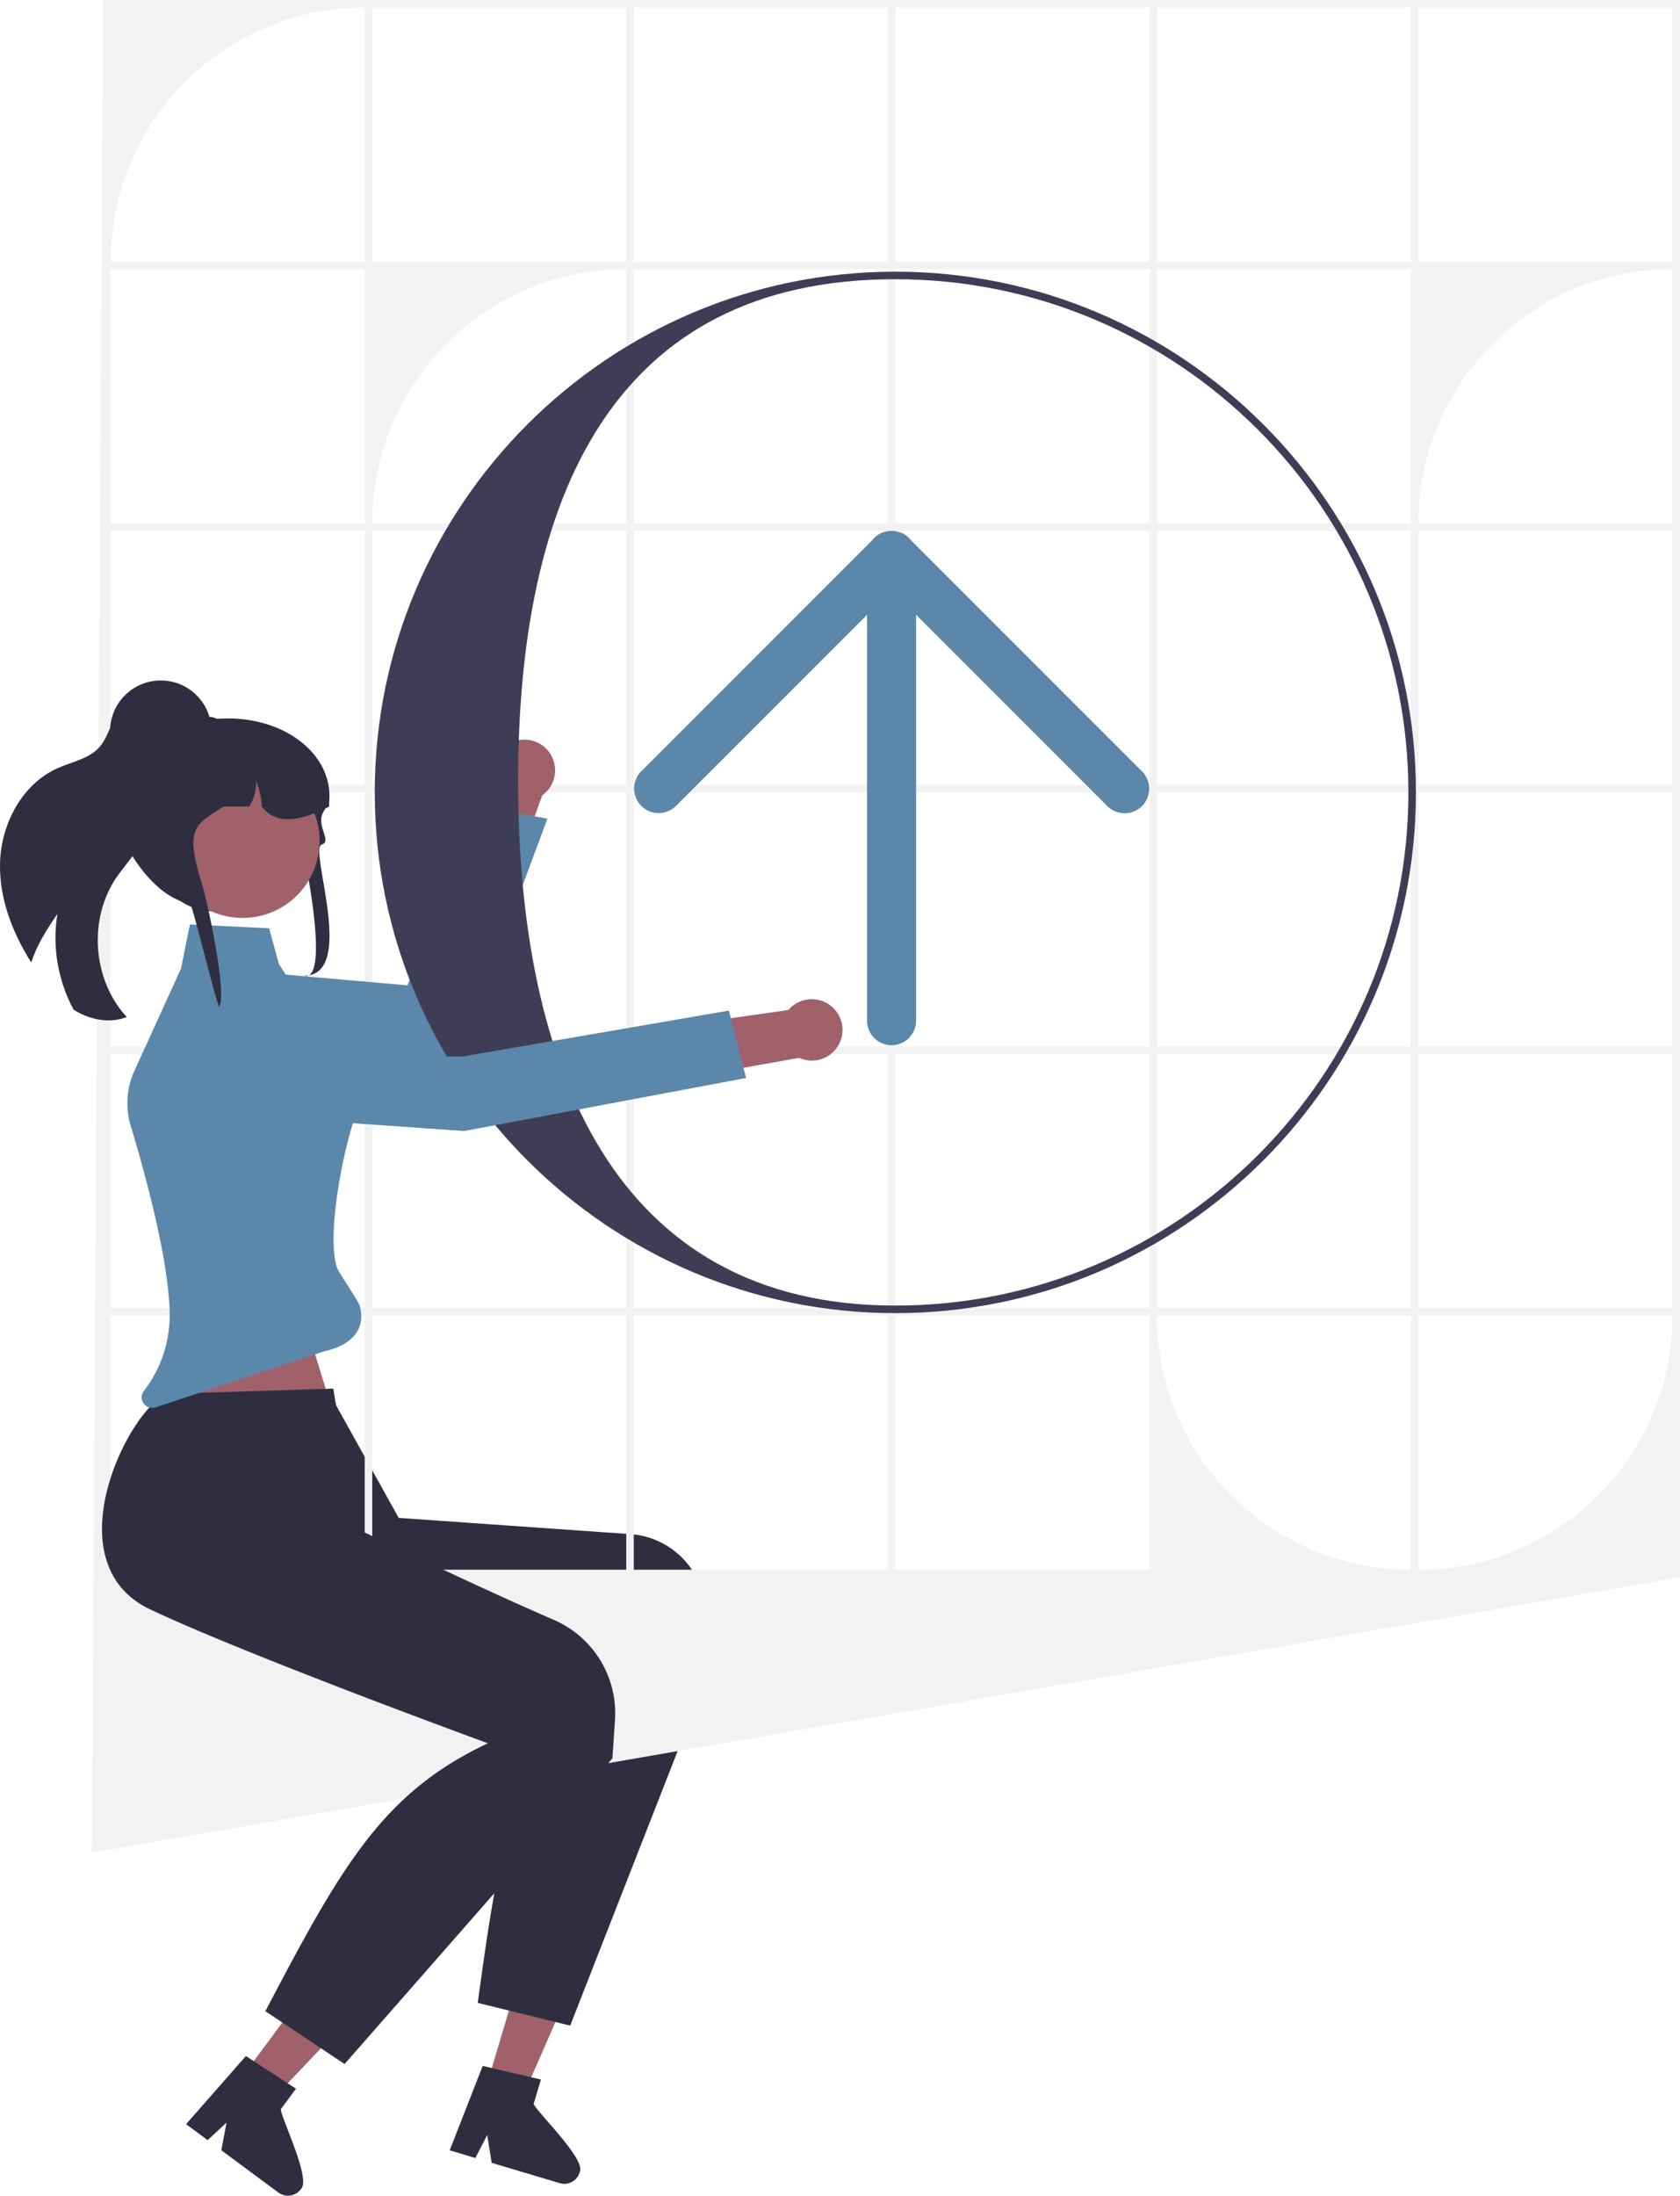
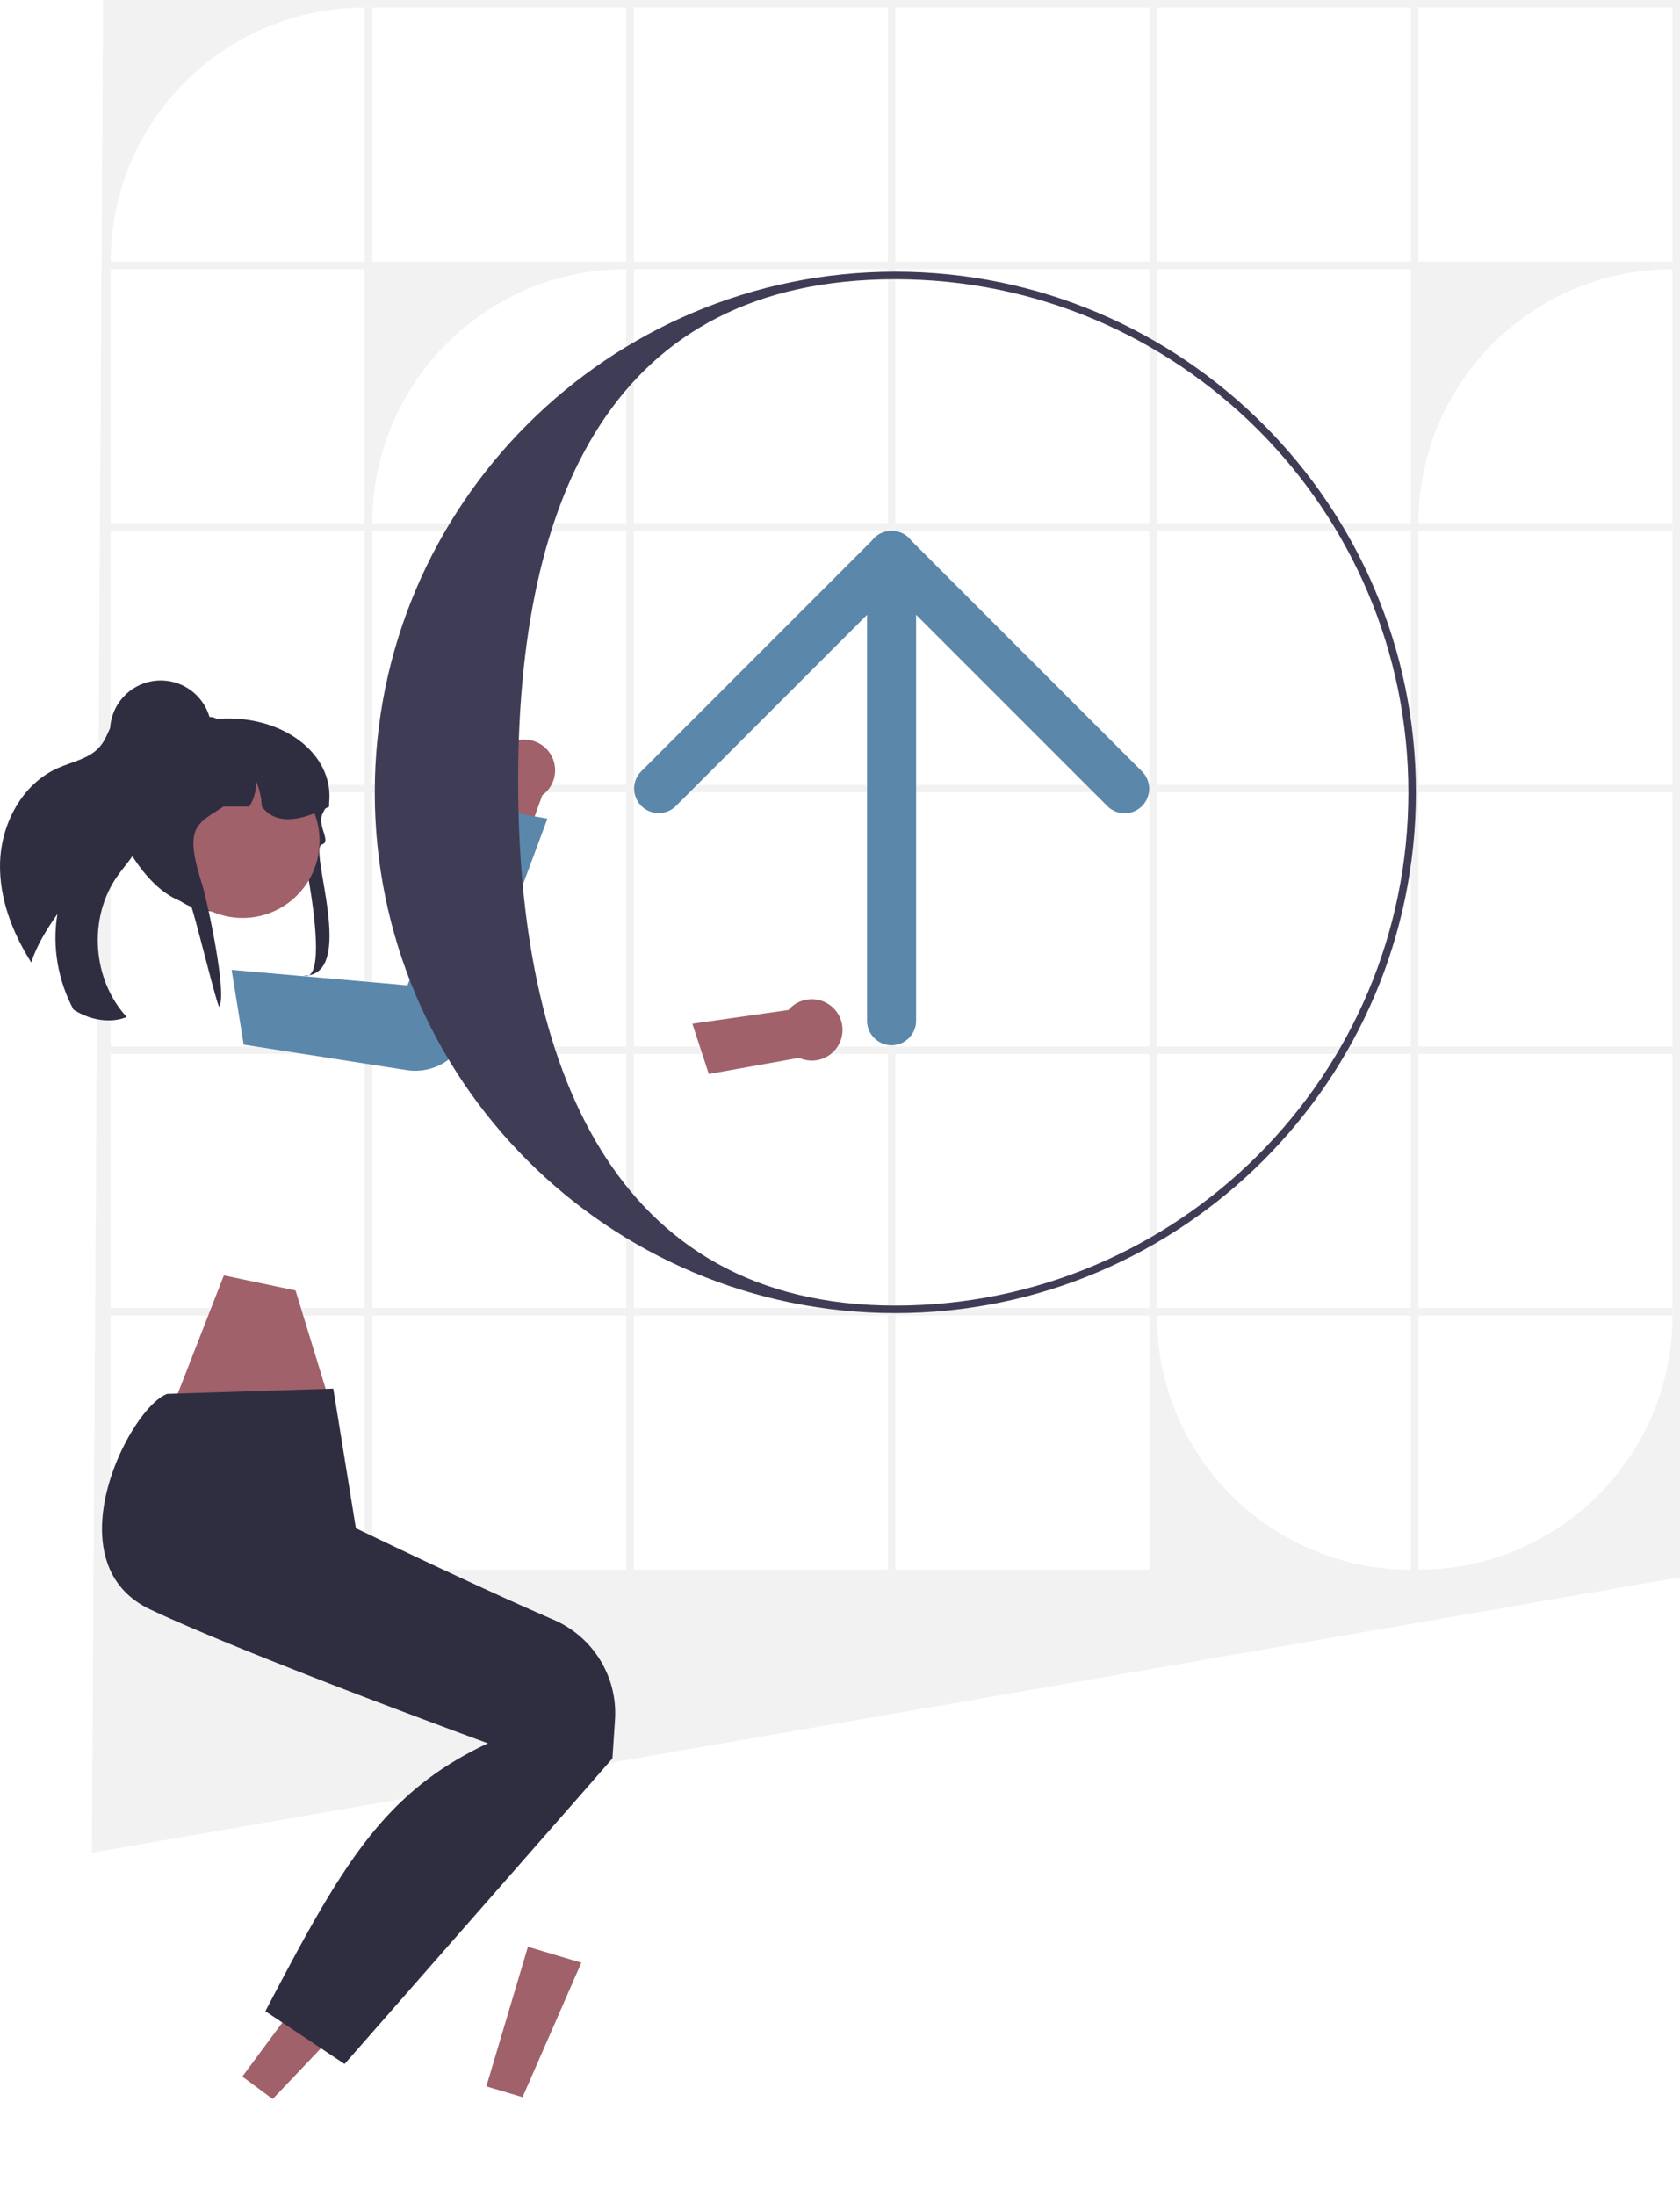
<svg xmlns="http://www.w3.org/2000/svg" width="445.344" height="581.892">
  <path fill="#a0616a" d="m128.925 552.934 9.594 2.857 15.587-35.647-14.16-4.217-11.021 37.007z" />
-   <path fill="#2f2e41" d="m140.829 550.51-.01-.003-10.436-2.446-.01-.003-2.416-.562-8.307 21.238-.447 1.137 6.816 2.037.56-1.099 2.568-4.98.98 6.04.21 1.317 18.066 5.389a4.16 4.16 0 0 0 3.119-.298 4.144 4.144 0 0 0 2.14-2.56c1.822-3.333-10.902-15.51-12.208-18.115l1.94-6.5-2.565-.592zm49.552-114-1.116 2.88-3.25 8.364-34.864 89.07-24.509-6.027c4.613-33.653 7.872-54.492 19.517-72.398 3.225-4.962 7.104-9.704 11.828-14.432 0 0-18.607-.056-40.461-.503-1.918-.04-3.868-.08-5.833-.135-18.092-.424-37.431-1.12-49.854-2.275-7.559-.702-12.777-4.313-16.198-9.392-9.79-14.463-5.128-40.86.923-45.888l40.906-16.267 16.497 29.658 1.726 3.098 61.442 4.307a21.4 21.4 0 0 1 19.068 15.427l4.178 14.512z" />
  <path fill="#f2f2f2" d="m27.344 0-3 491 421-73V0h-418zm69.333 416H29.344v-67.333h67.333V416zm0-69.333H29.344v-67.334h67.333v67.334zm0-69.334H29.344V210h67.333v67.333zm0-69.333H29.344v-67.334h67.333V208zm0-69.334H29.344V71.334h67.333v67.333zm0-69.333H29.344C29.344 32.146 59.49 2 96.677 2v67.334zM166.01 416H98.677v-67.333h67.333V416zm0-69.333H98.677v-67.334h67.333v67.334zm0-69.334H98.677V210h67.333v67.333zm0-69.333H98.677v-67.334h67.333V208zm0-69.334H98.677c0-37.187 30.146-67.333 67.333-67.333v67.333zm0-69.333H98.677V2h67.333v67.334zM235.344 416H168.01v-67.333h67.334V416zm0-69.333H168.01v-67.334h67.334v67.334zm0-69.334H168.01V210h67.334v67.333zm0-69.333H168.01v-67.334h67.334V208zm0-69.334H168.01V71.334h67.334v67.333zm0-69.333H168.01V2h67.334v67.334zM304.677 416h-67.333v-67.333h67.333V416zm0-69.333h-67.333v-67.334h67.333v67.334zm0-69.334h-67.333V210h67.333v67.333zm0-69.333h-67.333v-67.334h67.333V208zm0-69.334h-67.333V71.334h67.333v67.333zm0-69.333h-67.333V2h67.333v67.334zM374.01 416c-37.187 0-67.333-30.146-67.333-67.333h67.333V416zm0-69.333h-67.333v-67.334h67.333v67.334zm0-69.334h-67.333V210h67.333v67.333zm0-69.333h-67.333v-67.334h67.333V208zm0-69.334h-67.333V71.334h67.333v67.333zm0-69.333h-67.333V2h67.333v67.334zm2 346.667v-67.333h67.334c0 37.187-30.146 67.333-67.333 67.333zm67.334-69.333H376.01v-67.334h67.334v67.334zm0-69.334H376.01V210h67.334v67.333zm0-69.333H376.01v-67.334h67.334V208zm0-69.334H376.01c0-37.187 30.146-67.333 67.333-67.333v67.333zm0-69.333H376.01V2h67.334v67.334z" />
  <path fill="#a0616a" d="m143.744 210.76-8.218 22.883-13.727-2.87 9.55-23.884a8.138 8.138 0 1 1 15.791-3.129 8.126 8.126 0 0 1-3.396 7z" />
  <path fill="#5b87aa" d="m145.11 216.968-18.608 50.04-2.689 7.22a14.653 14.653 0 0 1-16 9.367l-43.216-6.752-3.194-19.81 46.617 4.102 7.795-20.447 10.343-27.14 2.36.423 13.217 2.385 3.375.612z" />
  <path fill="#a0616a" d="m64.24 550.328 8.045 5.956 26.805-28.199-11.875-8.791-22.975 31.034z" />
-   <path fill="#2f2e41" d="m74.426 558.991 4.039-5.454-2.211-1.437-8.988-5.865-2.083-1.353-15.049 17.14-.806.918 5.712 4.23.904-.836 4.103-3.807-1.13 6.007-.252 1.32 15.146 11.214a4.16 4.16 0 0 0 3.027.789 4.196 4.196 0 0 0 2.896-1.679c2.85-2.512-4.967-18.292-5.308-21.187z" />
  <path fill="#3f3d56" d="M237.344 348c-76.094 0-138-61.906-138-138s61.906-138 138-138 138 61.907 138 138-61.907 138-138 138zm0-274c-74.991 0-100 58.01-100 133s25.009 139 100 139 136-61.01 136-136-61.01-136-136-136z" />
  <path fill="#5b87aa" d="m302.724 204.428-61.157-61.157a6.521 6.521 0 0 0-.58-.675 6.478 6.478 0 0 0-4.643-1.901 6.478 6.478 0 0 0-4.644 1.901 6.52 6.52 0 0 0-.58.675l-61.156 61.157a6.5 6.5 0 0 0 9.192 9.192l50.688-50.688V270.5a6.5 6.5 0 0 0 13 0V162.932l50.687 50.688a6.5 6.5 0 0 0 9.193-9.192z" />
-   <path fill="#a0616a" d="m78.344 342 9.858 32.15L43.344 379l16-41 19 4z" />
+   <path fill="#a0616a" d="m78.344 342 9.858 32.15L43.344 379l16-41 19 4" />
  <path fill="#2f2e41" d="m162.344 466-2.03 2.33-5.9 6.76L91.344 547l-21-14c15.78-30.08 25.93-48.57 42.97-61.45 4.72-3.57 9.98-6.71 16.03-9.55 0 0-17.48-6.38-37.88-14.23-1.79-.69-3.61-1.39-5.44-2.11-16.87-6.55-34.82-13.78-46.11-19.09-6.87-3.23-10.55-8.4-12.04-14.34-4.29-16.93 9.07-40.17 16.47-42.84l44-1.39 5.43 33.5.57 3.5s16.12 7.79 33.04 15.58c2.54 1.16 5.09 2.33 7.61 3.47a942.286 942.286 0 0 0 11.768 5.218c10.49 4.531 17.02 15.144 16.26 26.546L162.345 466z" />
-   <path fill="#5b87aa" d="M89.324 317.12c-1.07 7.64-1.32 14.86.02 18.88.356 1.069 5.691 8.883 6 10 2.754 9.984-9 12-9 12L41.25 372.97c-2.597.863-4.783-2.145-3.124-4.32 3.699-4.851 7.077-11.859 6.837-21.14-.376-14.463-6.776-37.465-10.314-49.161a20.67 20.67 0 0 1 .98-14.561l5.034-11.048 7.32-16.05 2.36-11.69 21 1 2.59 9.51 19.54 29.83c.79 1.21 1.31 2.56 1.54 3.95.31 1.74.16 3.56-.45 5.27-2.03 5.69-4.1 14.36-5.24 22.56z" />
  <path fill="#a0616a" d="m211.828 280.346-23.933 4.288-4.357-13.33 25.464-3.633a8.138 8.138 0 1 1 10.587 12.127 8.126 8.126 0 0 1-7.761.548z" />
-   <path fill="#5b87aa" d="m51.529 280.183 3.034 3.26a42.621 42.621 0 0 0 28.216 13.478l40.243 2.822 74.745-14.052-4.551-17.868L122.556 280l-71.027.183z" />
  <path fill="#2f2e41" d="M.01 228.798c-.217 9.32 3.266 18.345 8.27 26.271 1.486-4.627 4.16-8.839 6.947-12.854-1.456 8.6.138 17.655 4.258 25.34.154.108.3.205.456.293 4.078 2.453 9.25 3.447 13.661 1.675-9.116-9.827-10.276-26.108-2.633-37.13 2.164-3.128 4.962-5.894 6.302-9.453 2.117-5.679.082-11.932-1.2-17.853-1.2-5.51-1.41-12.068 2.286-16.106-.759-1.086-2.2-1.836-3.56-1.64-2.28.322-3.939 2.303-4.996 4.344-1.056 2.04-1.753 4.302-3.226 6.065-2.727 3.299-7.372 4.078-11.286 5.817C5.811 207.79.237 218.427.01 228.797z" />
  <path fill="#2f2e41" d="M79.797 223.47c-.542-1.897 3.192 9.692 1.39 9.901-8.205.942-19.47 5.842-25.184 8.128-.257-.03-.515-.06-.765-.097a23.217 23.217 0 0 1-1.801-.276c-13.307-2.518-18.424-22.96-18.424-23.146 0-.92 2.205-26.159 5.68-26.532.9-.097 1.816-.15 2.747-.15h8.622a40.07 40.07 0 0 1 5.412-.784h.015c17.357-1.322 31.042 9.257 29.763 22.13-.007.014-.023.03-.03.044a26.77 26.77 0 0 0-.984 1.577c-.28.47-.515.919-.72 1.344-1.581 3.288 2.485 7.424-.211 8.196-3.587 1.027 9.432 34.778-4.763 34.778 6.905 1.964.747-29.884-.747-35.114z" />
  <circle cx="64.303" cy="222.86" r="20.413" fill="#a0616a" />
  <path fill="#2f2e41" d="M87.252 213.757c-.34.179-.674.343-1.014.508-.356.171-.712.343-1.067.5-6.836 3.1-12.4 3.444-15.775-1.008a18.872 18.872 0 0 0-1.552-6.8 10.928 10.928 0 0 1-1.801 6.8h-6.798c-7.002 4.647-10.597 5.132-5.738 20.388 1.355 4.251 6.743 28.988 4.623 32.657-.613-.068-7.136-27.162-7.726-27.274-13.307-2.518-21.762-24.442-20.68-25.682 0-3.646.848-7.09 2.37-10.168a23.388 23.388 0 0 1 8.886-9.668 41.214 41.214 0 0 1 7.1-2.667l.174-.045c.75-.201 1.514-.388 2.279-.545a41.91 41.91 0 0 1 4.784-.725c.113-.007.227-.015.333-.015.666 0 1.286.187 1.824.501.007 0 .007.007.015.007.394.232.742.538 1.014.904.47.598.742 1.345.742 2.16h7.57c.28 0 .56.007.84.022 10.544.418 19.022 8.711 19.567 19.081.023.359.03.71.03 1.069z" />
  <path fill="#2f2e41" d="M56.069 193.783c0 7.427-6.021 13.448-13.448 13.448-7.427 0-13.448-6.02-13.448-13.448s6.02-13.448 13.448-13.448c7.427 0 13.448 6.021 13.448 13.448z" />
</svg>